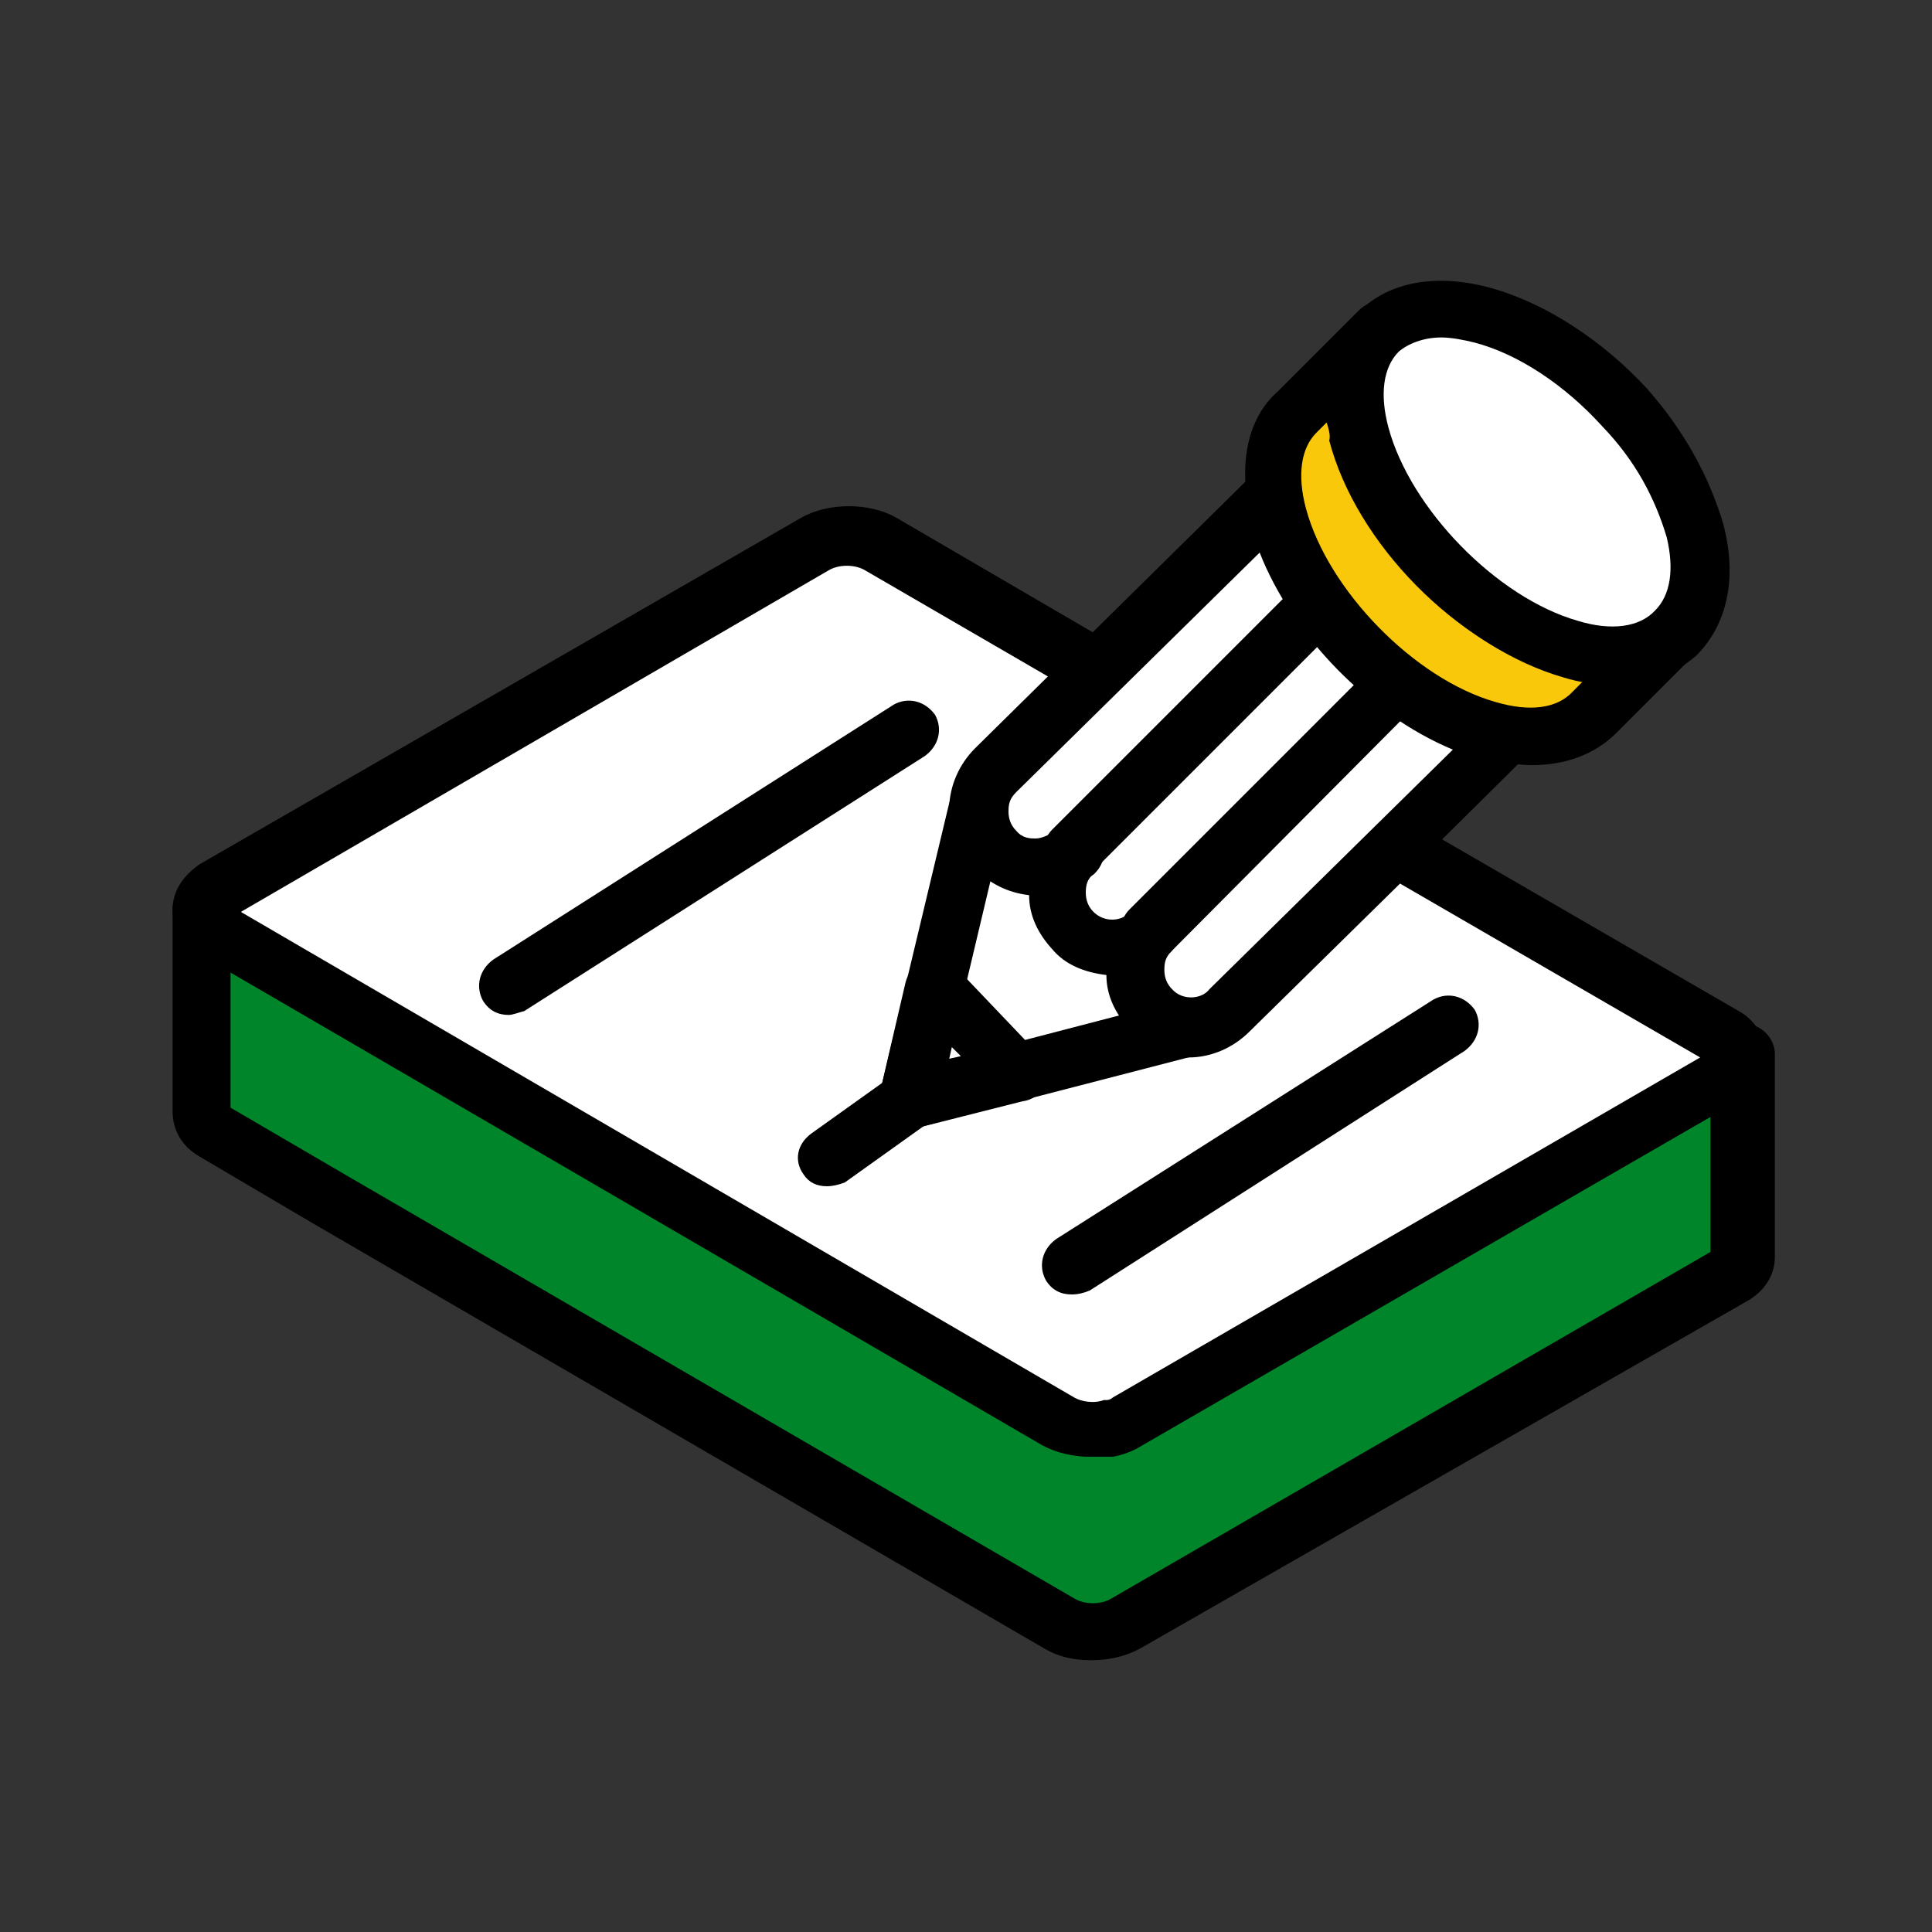
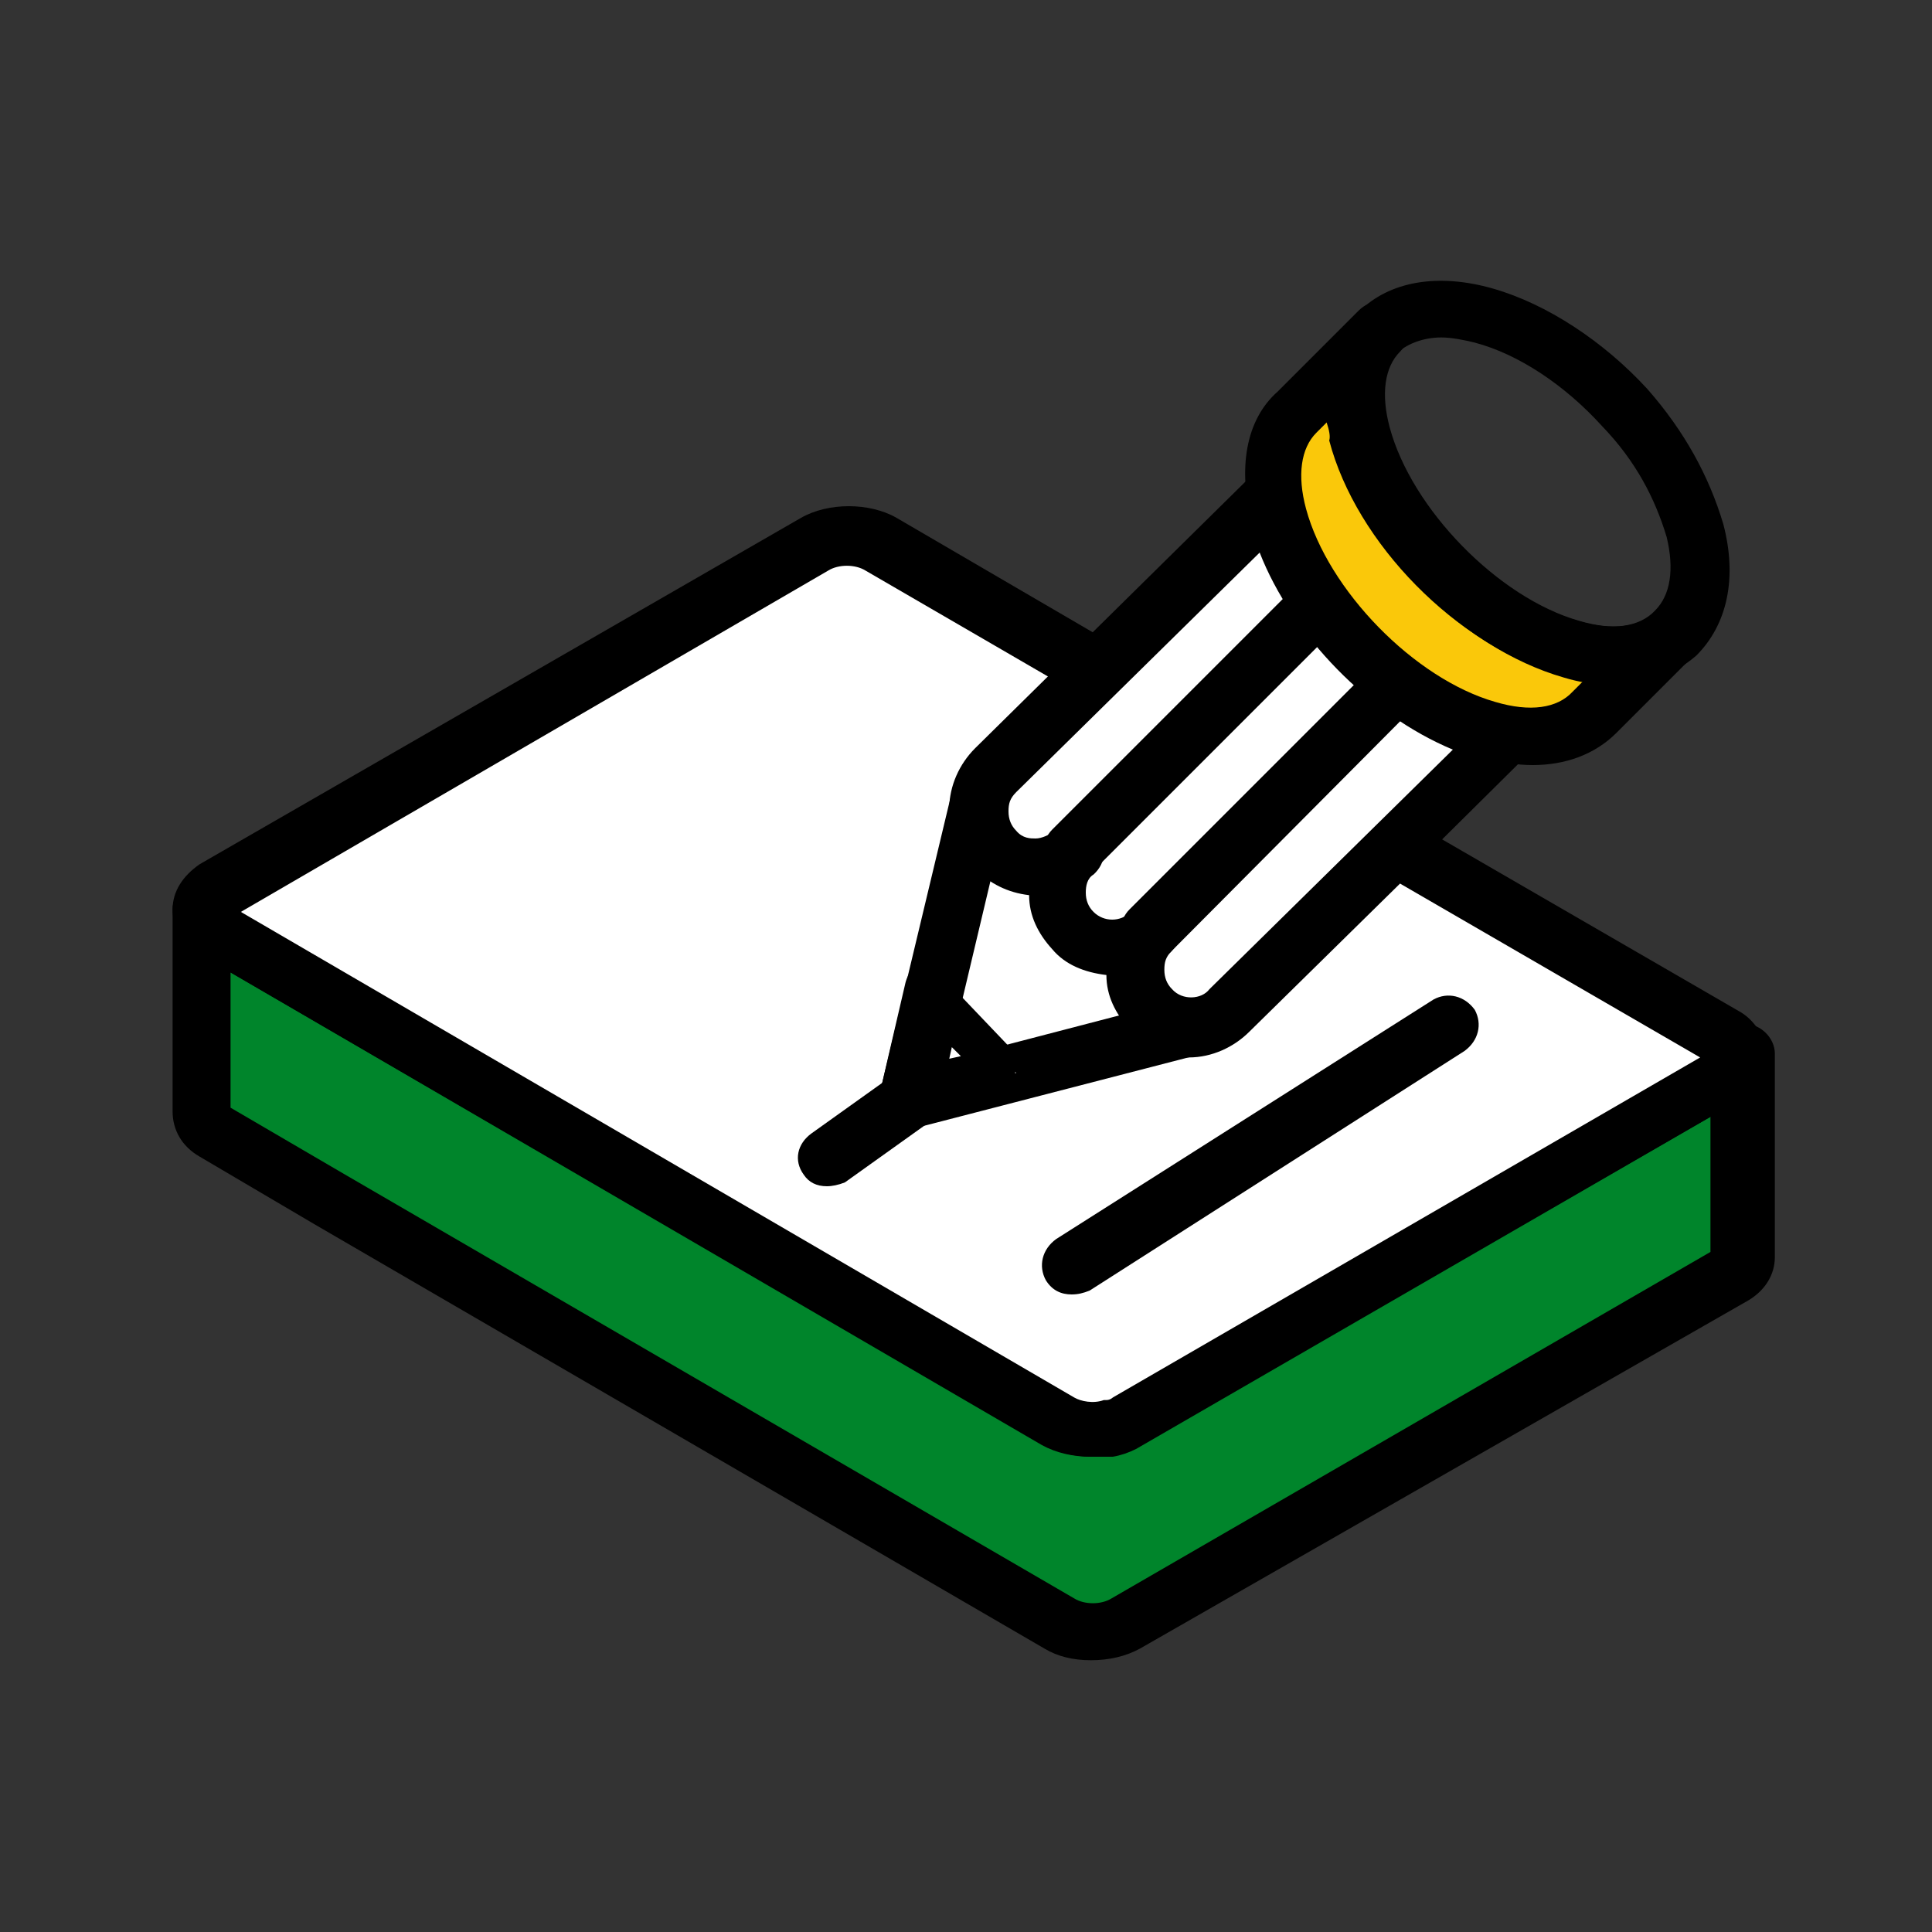
<svg xmlns="http://www.w3.org/2000/svg" version="1.1" id="Layer_1" x="0px" y="0px" viewBox="0 0 150 150" style="enable-background:new 0 0 150 150;" xml:space="preserve">
  <rect x="0" y="0" width="150" height="150" fill="#333333" stroke="none" />
  <style type="text/css">
	.st0{fill:none;}
	.st1{fill:#00852B;}
	.st2{fill:#FFFFFF;}
	.st3{fill:#FAC80A;}
</style>
  <rect x="1" y="0.9" class="st0" width="149" height="149" />
  <g>
    <g>
      <g>
        <path class="st1" d="M25.7,93.2l-9-5.3c-0.8-0.5-1.1-0.9-1.1-1.5V70.6c0,0.6,0.3,1.1,1.1,1.5l65.6,38.1c1.4,0.8,3.6,0.8,5.1,0     l46.7-26.9c0.8-0.5,1.1-0.9,1.1-1.5v15.8c0,0.6-0.3,1.1-1.1,1.5l-46.7,27c-1.4,0.8-3.8,0.8-5.1,0l-42-24.5L25.7,93.2z" />
        <path d="M84.7,128.9c-1.4,0-2.6-0.3-3.6-0.9L24.5,95.1l0,0l-9-5.3c-1.4-0.8-2.1-2.1-2.1-3.5V70.6l0,0c0-1.2,1.1-2.3,2.3-2.3l0,0     c1.1,0,2,0.8,2.3,1.8l65.6,38.1c0.8,0.5,2.1,0.5,2.9,0l46.7-26.9c0.2-1.1,1.1-1.8,2.3-1.8l0,0c1.2,0,2.3,1.1,2.3,2.3v15.8     c0,1.4-0.8,2.7-2.3,3.5L88.5,128C87.4,128.6,86.1,128.9,84.7,128.9z M26.8,91.2l56.6,32.9c0.8,0.5,2.1,0.5,2.9,0l46.5-26.9V86.7     l-44.3,25.5c-2.1,1.2-5.3,1.2-7.4,0L17.9,75.5V86L26.8,91.2z" />
      </g>
    </g>
    <g>
      <g>
        <path class="st2" d="M134.7,82.7c-0.2,0.2-0.2,0.3-0.3,0.3c-0.2,0.2-0.3,0.3-0.5,0.3l-23.3,13.5l-23.3,13.5     c-0.3,0.2-0.8,0.3-1.2,0.5l0,0c-0.5,0.2-0.9,0.2-1.4,0.2c-0.9,0-1.8-0.2-2.6-0.6L16.6,72.1c-0.8-0.5-1.1-0.9-1.1-1.5     c0-0.6,0.3-1.1,1.1-1.5l46.7-26.9c1.4-0.8,3.8-0.8,5.1,0L85.2,52l-7.8,7.8c-1.7,1.7-1.8,4.4,0,6.2c0.8,0.9,1.8,1.2,3,1.4h0.2     c1.1,0,2.3-0.5,3-1.2c-2,1.5-2,4.2-0.3,6c0.9,0.9,2,1.4,3.2,1.4c1.1,0,2.3-0.5,3-1.2c-1.7,1.7-1.8,4.4,0,6.2c0.8,0.9,2,1.4,3,1.4     c1.1,0,2.3-0.5,3-1.2l12.9-12.8l25.5,14.9C135,81.2,135.3,81.9,134.7,82.7z" />
        <path d="M84.7,113.1c-1.4,0-2.7-0.3-3.8-0.9L15.5,74.1c-1.4-0.8-2.1-2.1-2.1-3.5s0.8-2.6,2.1-3.5l46.7-26.9     c2.1-1.2,5.3-1.2,7.4,0l16.8,9.8c0.6,0.3,1.1,0.9,1.1,1.7c0.2,0.8-0.2,1.4-0.6,2L79,61.5c-0.5,0.5-0.6,0.9-0.6,1.5     s0.2,1.1,0.6,1.5c0.5,0.5,0.9,0.6,1.5,0.6s1.1-0.3,1.5-0.6c0.9-0.9,2.3-0.8,3.2,0.2c0.9,0.9,0.8,2.3-0.2,3.2     c-0.5,0.3-0.6,0.9-0.6,1.4c0,0.6,0.2,1.1,0.6,1.5c0.8,0.8,2.1,0.8,2.9,0l0,0c0.9-0.9,2.3-0.9,3.2,0c0.9,0.9,0.9,2.3,0,3.2l0,0     c-0.8,0.8-0.8,2.1,0,2.9c0.8,0.9,2.3,0.8,2.9,0l12.9-12.8c0.8-0.8,1.8-0.9,2.7-0.3L135,78.5c1.1,0.6,1.8,1.7,2.1,2.7     c0.2,0.9,0,2-0.6,2.9c0,0,0,0-0.2,0.2l-1.7-1.5l1.8,1.5c-0.2,0.2-0.3,0.3-0.6,0.6c-0.3,0.3-0.6,0.5-0.9,0.6l-46.7,27     c-0.6,0.3-1.2,0.5-1.8,0.6h-0.2C85.9,113.1,85.3,113.1,84.7,113.1z M18.7,70.8l64.7,37.7c0.5,0.3,1.5,0.5,2.3,0.2h0.2     c0.3,0,0.5-0.2,0.5-0.2L132,82.1l-23.3-13.5L97,80.1c-1.2,1.2-2.9,2-4.7,2c-1.8,0-3.5-0.8-4.7-2s-1.8-2.7-1.8-4.2     c-1.7-0.2-3.2-0.8-4.2-2c-1.1-1.2-1.8-2.6-1.8-4.2c-1.7-0.2-3-0.9-4.2-2c-1.2-1.2-2-2.9-1.8-4.7c0-1.8,0.8-3.5,2-4.7l5.7-5.7     l-14.3-8.3c-0.8-0.5-2.1-0.5-2.9,0L18.7,70.8z M134.7,82.7L134.7,82.7L134.7,82.7z" />
      </g>
    </g>
    <g>
      <g>
        <line class="st0" x1="39.5" y1="76.5" x2="70.6" y2="56.7" />
-         <path d="M39.5,78.8c-0.8,0-1.5-0.3-2-1.1c-0.6-1.1-0.3-2.4,0.8-3.2l31.1-19.8c1.1-0.6,2.4-0.3,3.2,0.8c0.6,1.1,0.3,2.4-0.8,3.2     L40.7,78.5C40.3,78.6,39.8,78.8,39.5,78.8z" />
      </g>
    </g>
    <g>
      <g>
-         <line class="st0" x1="83.2" y1="98.3" x2="112.5" y2="79.7" />
        <path d="M83.2,100.5c-0.8,0-1.5-0.3-2-1.1c-0.6-1.1-0.3-2.4,0.8-3.2l29.3-18.6c1.1-0.6,2.4-0.3,3.2,0.8c0.6,1.1,0.3,2.4-0.8,3.2     l-29.1,18.6C84.1,100.4,83.7,100.5,83.2,100.5z" />
      </g>
    </g>
    <g>
      <g>
-         <line class="st0" x1="64.2" y1="89.9" x2="70.6" y2="85.4" />
        <path d="M64.2,92.1c-0.8,0-1.4-0.3-1.8-0.9c-0.8-1.1-0.5-2.4,0.6-3.2l6.3-4.5c1.1-0.8,2.4-0.5,3.2,0.6c0.8,1.1,0.5,2.4-0.6,3.2     l-6.3,4.5C65.1,92,64.6,92.1,64.2,92.1z" />
      </g>
    </g>
    <g>
      <polyline class="st2" points="76.2,61.8 70.6,85.4 93.4,79.5   " />
      <path d="M70.6,87.6c-0.6,0-1.2-0.3-1.7-0.6c-0.6-0.6-0.8-1.4-0.6-2.1l5.6-23.4c0.3-1.2,1.5-2,2.7-1.7s2,1.5,1.7,2.7l-4.7,19.8    l19.2-5c1.2-0.3,2.4,0.5,2.7,1.7s-0.5,2.4-1.7,2.7l-22.8,5.9C70.9,87.6,70.8,87.6,70.6,87.6z" />
    </g>
    <g>
      <path class="st2" d="M72.6,76.8c-0.6,2.9-1.4,5.7-2,8.6c2.7-0.8,5.6-1.4,8.3-2.1L72.6,76.8z" />
-       <path d="M70.6,87.6c-0.6,0-1.2-0.3-1.7-0.6c-0.6-0.6-0.8-1.4-0.6-2.1l2-8.6c0.2-0.8,0.8-1.5,1.7-1.7c0.8-0.2,1.7,0,2.3,0.6    l6.2,6.5c0.6,0.6,0.8,1.4,0.6,2.3c-0.2,0.9-0.9,1.4-1.7,1.5l-8.3,2.1C70.9,87.6,70.8,87.6,70.6,87.6z M73.9,81.3l-0.2,0.9l0.9-0.2    L73.9,81.3z" />
+       <path d="M70.6,87.6c-0.6,0-1.2-0.3-1.7-0.6c-0.6-0.6-0.8-1.4-0.6-2.1l2-8.6c0.2-0.8,0.8-1.5,1.7-1.7l6.2,6.5c0.6,0.6,0.8,1.4,0.6,2.3c-0.2,0.9-0.9,1.4-1.7,1.5l-8.3,2.1C70.9,87.6,70.8,87.6,70.6,87.6z M73.9,81.3l-0.2,0.9l0.9-0.2    L73.9,81.3z" />
    </g>
    <g>
      <path class="st2" d="M117,57L95.5,78.3c-0.9,0.9-2,1.2-3,1.2s-2.3-0.5-3-1.4c-1.7-1.7-1.7-4.5,0-6.2c-0.9,0.9-2,1.2-3,1.2    c-1.2,0-2.3-0.5-3.2-1.4c-1.7-1.7-1.7-4.5,0.2-6.2c-0.9,0.8-2,1.2-3,1.2c-1.1,0-2.3-0.5-3-1.4c-1.7-1.7-1.7-4.4,0-6.2l21.8-21.5    c0.2,0.6,0.2,1.2,0.3,1.8c1.8,7.2,9.2,14.6,16.2,16.5C116.1,56.8,116.6,57,117,57z" />
      <path d="M92.4,81.9c-1.8,0-3.5-0.8-4.7-2c-1.1-1.2-1.8-2.6-1.8-4.2c-1.7-0.2-3.2-0.8-4.2-2c-1.1-1.2-1.8-2.6-1.8-4.2    c-1.7-0.2-3-0.9-4.2-2c-1.2-1.2-2-2.9-2-4.7s0.8-3.5,2-4.7l21.8-21.5c0.6-0.6,1.5-0.8,2.3-0.6c0.8,0.3,1.4,1.1,1.5,1.8    c0.2,0.6,0.2,1.1,0.3,1.5c1.7,6.3,8.4,13.2,14.7,15h0.2c0.3,0.2,0.6,0.2,0.9,0.2c0.9,0.2,1.7,0.6,2,1.5c0.3,0.9,0.2,1.8-0.6,2.4    L97,80C95.8,81.2,94.2,81.9,92.4,81.9z M91,73.8c-0.5,0.5-0.6,0.9-0.6,1.5s0.2,1.1,0.6,1.5c0.8,0.9,2.3,0.8,2.9,0l18.9-18.6    c-6.5-2.7-12.5-8.9-15-15.3L78.9,61.5c-0.5,0.5-0.6,0.9-0.6,1.5s0.2,1.1,0.6,1.5c0.5,0.6,1.1,0.6,1.5,0.6c0.5,0,1.1-0.3,1.5-0.6    c0.9-0.9,2.3-0.8,3.2,0.2c0.9,0.9,0.8,2.3-0.2,3.2c-0.5,0.3-0.6,0.9-0.6,1.4c0,0.6,0.2,1.1,0.6,1.5c0.8,0.8,2.1,0.8,2.9,0l0,0    c0.9-0.9,2.3-0.9,3.2,0C91.9,71.4,91.9,72.9,91,73.8L91,73.8z" />
    </g>
    <g>
      <line class="st0" x1="83.4" y1="66" x2="102.6" y2="46.8" />
      <path d="M83.4,68.2c-0.6,0-1.2-0.2-1.7-0.6c-0.9-0.9-0.9-2.3,0-3.2l19.2-19.2c0.9-0.9,2.3-0.9,3.2,0s0.9,2.3,0,3.2L84.9,67.6    C84.6,68.1,84,68.2,83.4,68.2z" />
    </g>
    <g>
      <line class="st0" x1="89.4" y1="72.1" x2="108.6" y2="53.1" />
      <path d="M89.4,74.4c-0.6,0-1.2-0.2-1.7-0.6c-0.9-0.9-0.9-2.3,0-3.2l19.1-19.1c0.9-0.9,2.3-0.9,3.2,0c0.9,0.9,0.9,2.3,0,3.2    L91,73.8C90.6,74.3,90,74.4,89.4,74.4z" />
    </g>
    <g>
      <g>
        <path class="st3" d="M107,25.8l-6.3,6.3c-1.7,1.7-2.3,4.5-1.4,8.1c1.8,7.2,9.2,14.6,16.4,16.5c3.6,1.1,6.5,0.5,8.3-1.4l6.3-6.3     c-1.8,1.8-4.7,2.3-8.3,1.4c-7.1-2-14.4-9.5-16.4-16.5C104.7,30.3,105.3,27.6,107,25.8z" />
        <path d="M119,59.4c-1.2,0-2.6-0.2-3.9-0.6c-8-2.1-15.9-10.1-17.9-18.2c-1.1-4.2-0.5-8,2-10.2l6.3-6.3l0,0c0.9-0.9,2.3-0.9,3.2,0     c0.9,0.9,0.9,2.3,0,3.2l0,0c-1.2,1.2-1.5,3.3-0.8,5.9c1.7,6.3,8.4,13.2,14.7,15c2.7,0.8,4.8,0.5,6-0.8c0.9-0.9,2.3-0.9,3.2,0     s0.9,2.3,0,3.2l-6.3,6.3C123.8,58.6,121.5,59.4,119,59.4z M103,32.8l-0.8,0.8c-1.2,1.2-1.5,3.3-0.8,5.9c1.7,6.3,8.4,13.2,14.7,15     c2.7,0.8,4.8,0.5,6-0.8l0.8-0.8c-0.6-0.2-1.2-0.2-1.8-0.5c-8-2.3-15.8-10.2-17.9-18.2C103.3,33.9,103.2,33.4,103,32.8z" />
      </g>
      <g>
-         <path class="st2" d="M126.2,31.6c-3.2-3.5-7.1-6.2-11-7.2c-7.1-2-11.4,2.3-9.6,9.3c1.8,7.2,9.2,14.6,16.4,16.5     c7.1,2,11.4-2.1,9.8-9.2C130.7,37.8,128.9,34.6,126.2,31.6z" />
        <path d="M125.3,53.2c-1.2,0-2.6-0.2-3.9-0.6c-8-2.3-15.8-10.2-17.9-18.2c-1.1-4.2-0.5-8,2-10.2c2.4-2.4,6.2-3,10.4-1.8     s8.6,4.1,12,7.8l0,0c2.9,3.3,4.8,6.8,5.9,10.5c1.1,4.2,0.3,7.8-2.1,10.2C130.1,52.3,127.8,53.2,125.3,53.2z M111.9,26.2     c-1.4,0-2.6,0.5-3.3,1.1c-1.2,1.2-1.5,3.3-0.8,5.9c1.7,6.3,8.4,13.2,14.7,15c2.6,0.8,4.8,0.5,6-0.8c1.2-1.2,1.5-3.2,0.9-5.7     c-0.9-3-2.4-5.9-5-8.6c-2.9-3.2-6.5-5.6-9.9-6.5C113.7,26.4,112.7,26.2,111.9,26.2z" />
      </g>
    </g>
  </g>
</svg>